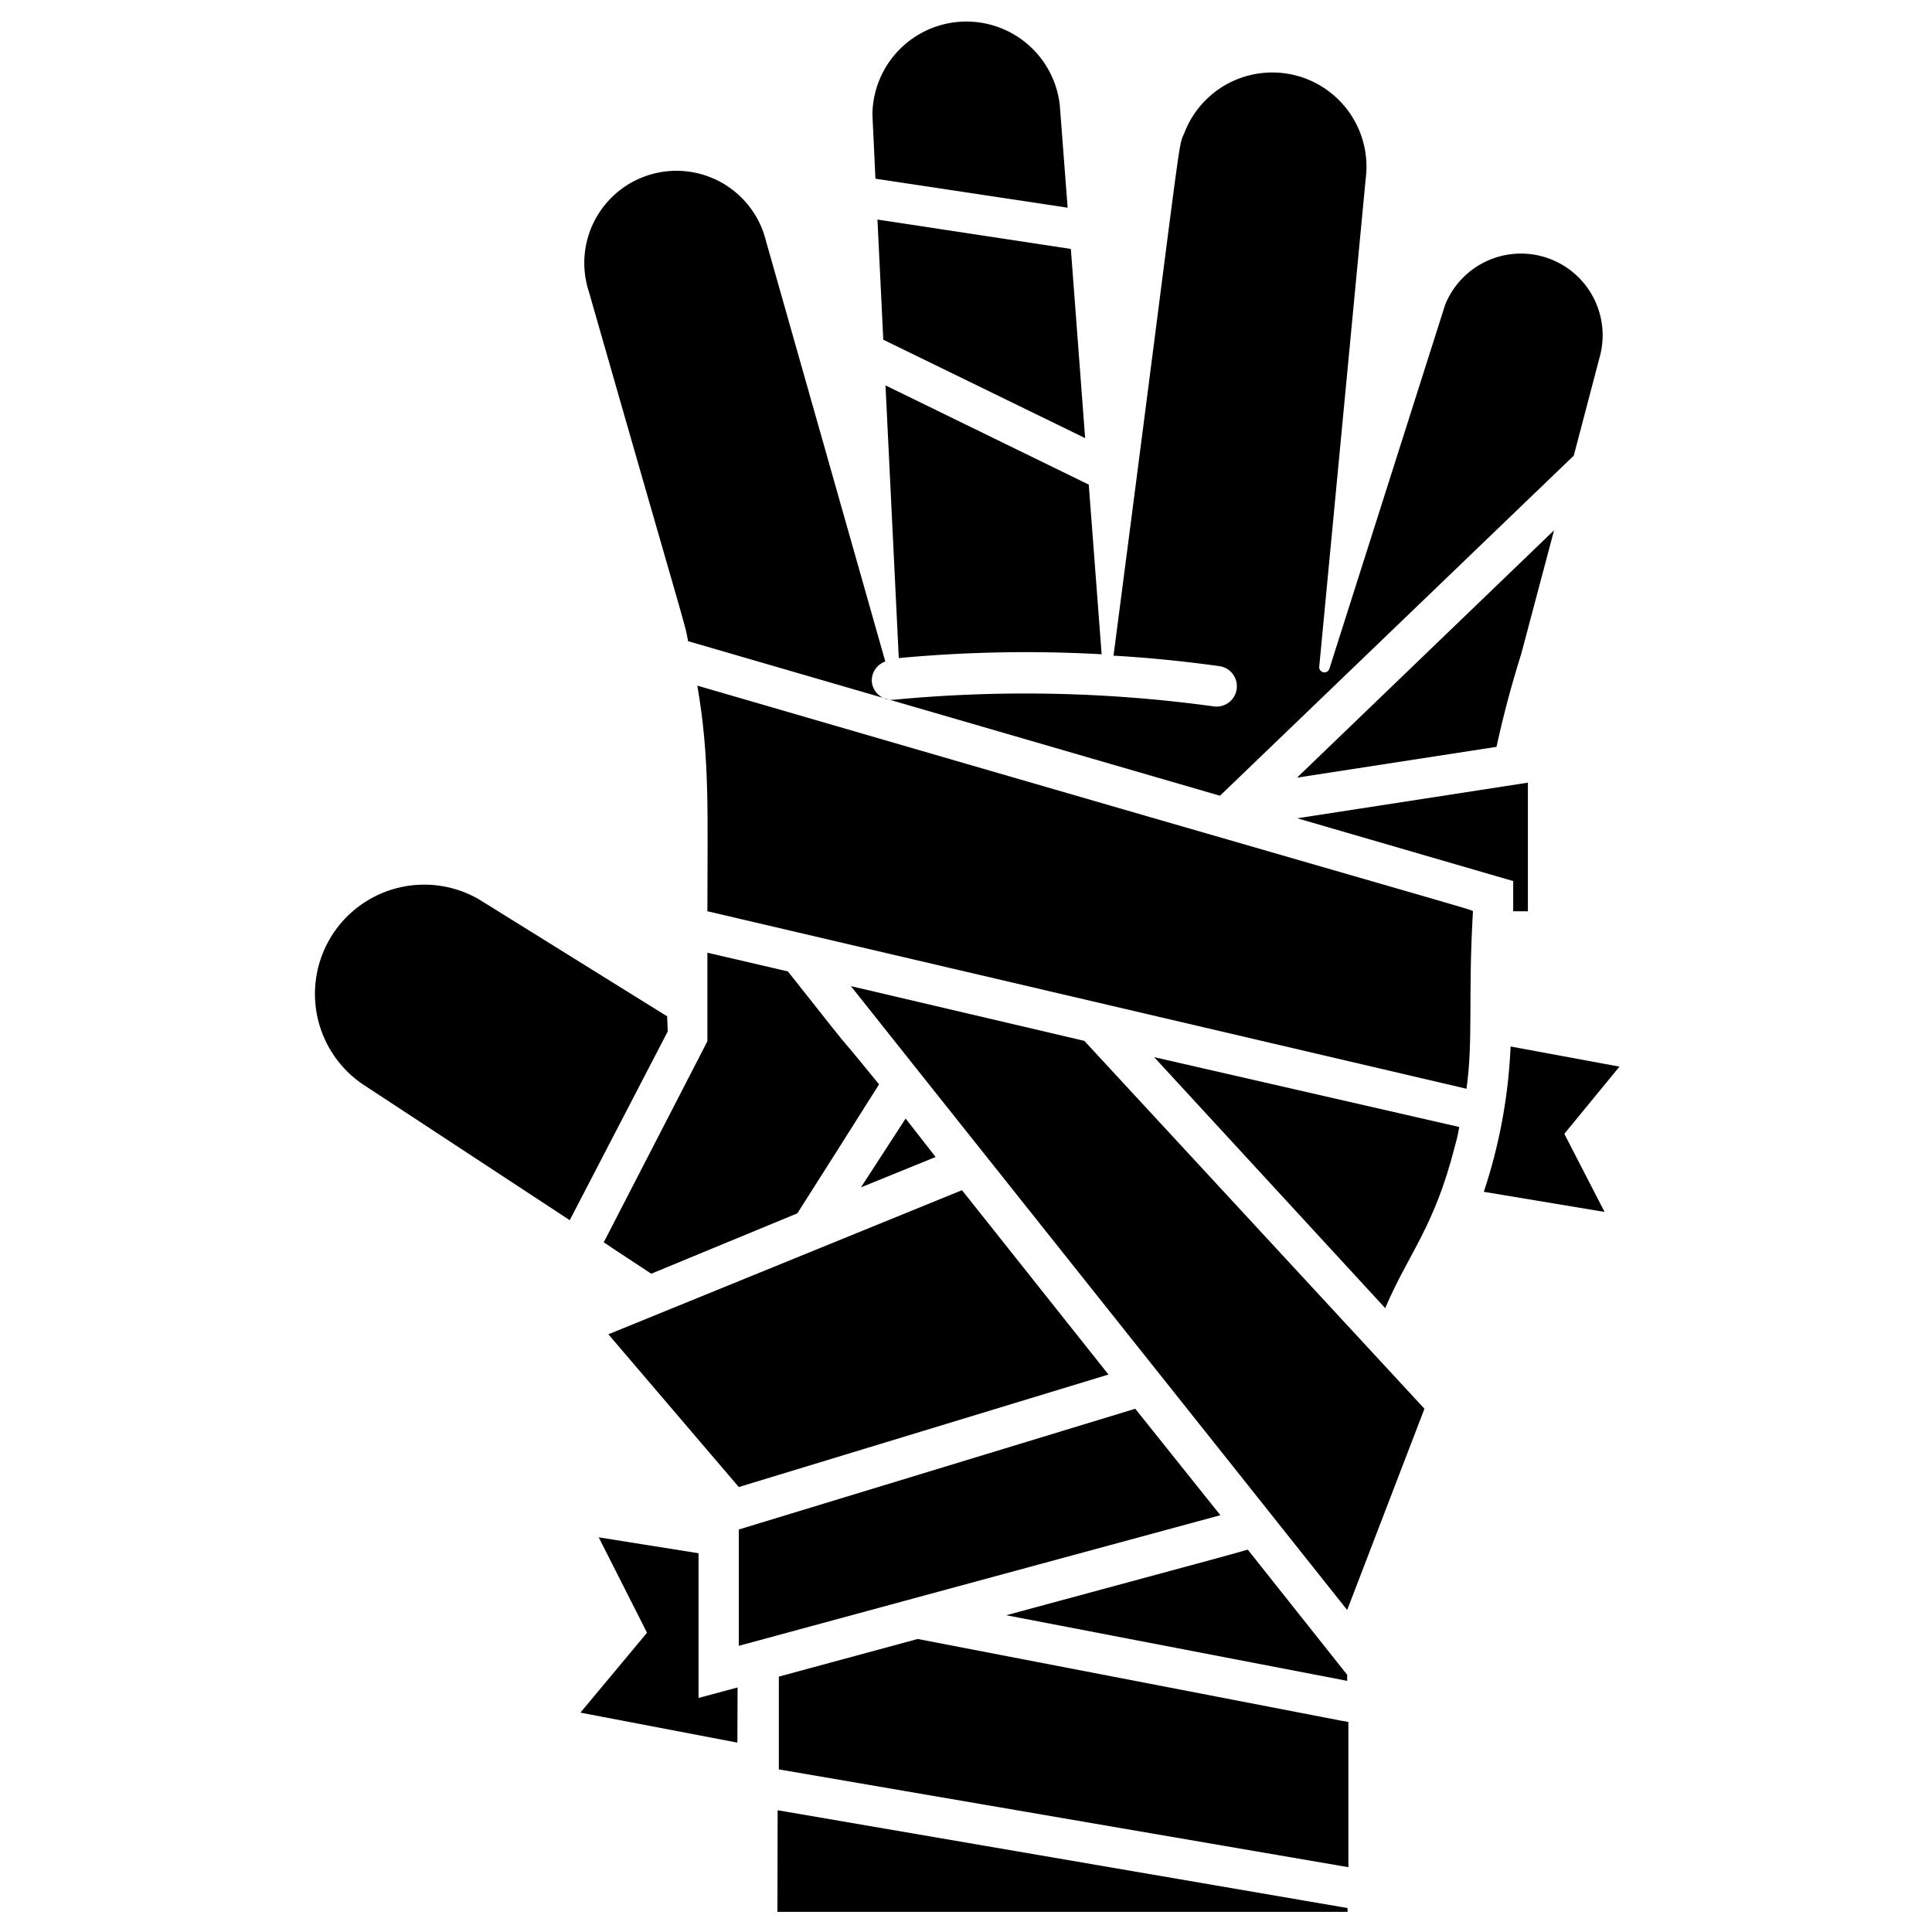
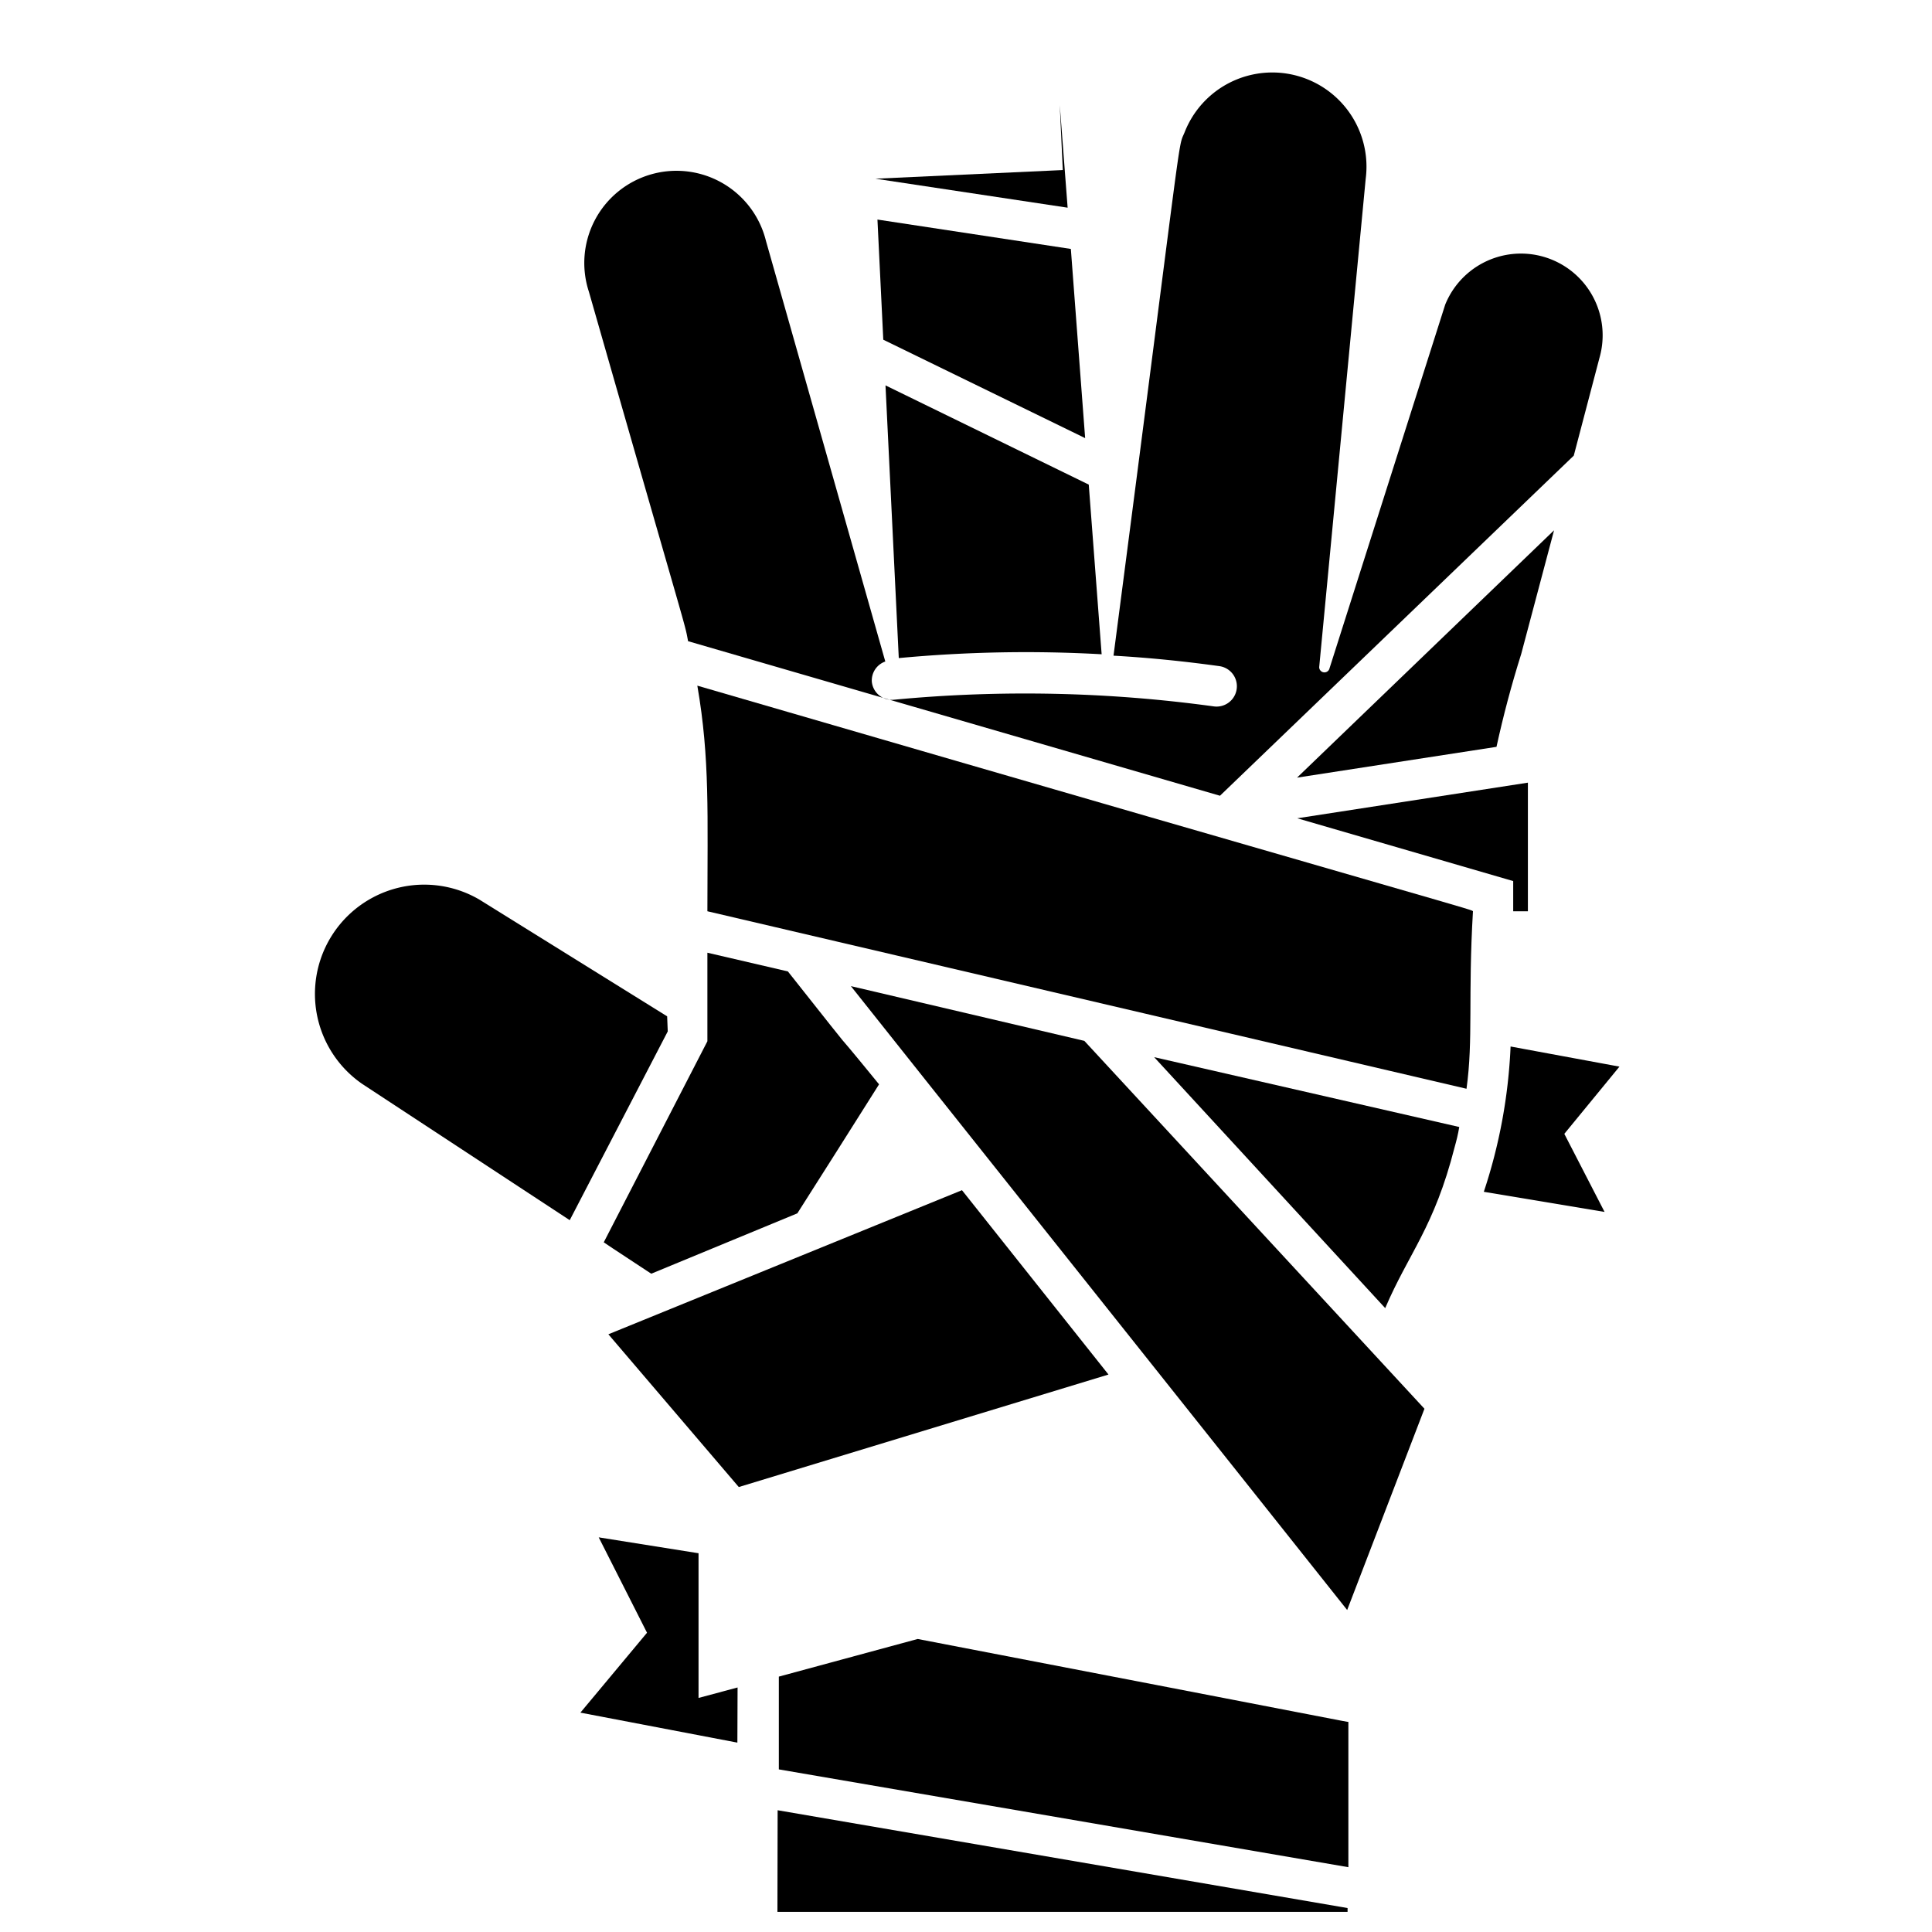
<svg xmlns="http://www.w3.org/2000/svg" height="512" viewBox="0 0 96 96" width="512">
  <g id="Mummy_Hand" data-name="Mummy Hand">
    <path d="m34.71 77.18-4.96-.79 2.4 4.74-3.31 3.97 7.8 1.49.01-2.74-1.94.52z" />
    <path d="m80.47 53-5.41-1a26.44 26.44 0 0 1 -1.33 7.22l6 1-2-3.88z" />
-     <path d="m43.5 8.88 9.55 1.44-.39-5.1a4.67 4.67 0 0 0 -9.31.43c0 .11.03.63.15 3.23z" />
+     <path d="m43.5 8.88 9.55 1.44-.39-5.1c0 .11.03.63.15 3.23z" />
    <path d="m33.15 50.5-9.33-5.8a5.43 5.43 0 0 0 -5.82 9.16l10.31 6.77 4.87-9.38z" />
-     <path d="m42.78 59 3.71-1.51-1.49-1.91z" />
-     <path d="m66.94 83.52v-.3l-4.94-6.22c-1.66.47.64-.16-12 3.26z" />
    <path d="m38.63 95h28.33v-.19l-28.32-4.86z" />
    <path d="m68.83 65c1.17-2.74 2.43-4 3.45-8 .09-.32.17-.64.23-1l-15.16-3.47z" />
    <path d="m44.66 32.7a67.71 67.71 0 0 1 10.08-.19l-.64-8.43-10.1-4.93z" />
    <path d="m34.19 31.86 26.43 7.68 17.58-16.9 1.28-4.87a4.06 4.06 0 0 0 -7.67-2.63l-5.76 18.11a.26.26 0 0 1 -.5-.1l2.31-24.26a4.68 4.68 0 0 0 -9-2.31c-.36.87 0-1.06-3.53 26 1.77.1 3.53.28 5.26.52a1 1 0 0 1 -.28 2 68.9 68.9 0 0 0 -15.9-.33 1 1 0 0 1 -1.09-.9 1 1 0 0 1 .67-1l-5.93-20.9a4.58 4.58 0 1 0 -8.8 2.52c5.05 17.64 4.74 16.36 4.93 17.37z" />
    <path d="m39.15 48.27-4-.93v4.4l-5.15 9.99c.45.31 0 0 2.36 1.56l7.26-3c2.32-3.65 1.4-2.2 4.06-6.41-3.24-3.97-.12-.04-4.53-5.61z" />
    <path d="m35.15 45.28 37.72 8.82c.34-2.45.07-4.57.32-8.81 0-.1.61.17-38.54-11.22.63 3.64.5 6.41.5 11.21z" />
    <path d="m75.19 45.28h.73v-6.39l-11.46 1.77 10.73 3.12z" />
    <path d="m42.28 49c.61.78 21.53 27.05 24.66 31l3.84-10-16.9-18.28z" />
-     <path d="m60.64 75.29-4.23-5.29-19.7 6v5.78z" />
    <path d="m30.23 66.3 6.48 7.59 18.37-5.59-7.28-9.16z" />
    <path d="m67 85.56c-.1 0 .31.06-21.4-4.12l-6.9 1.87v4.61l28.3 4.86c0-4.78 0-3.17 0-7.22z" />
    <path d="m43.89 16.88 10.03 4.89-.71-9.4-9.61-1.46z" />
    <path d="m75.59 32.49 1.63-6.14-12.77 12.29 9.91-1.53q.51-2.34 1.23-4.62z" />
  </g>
</svg>